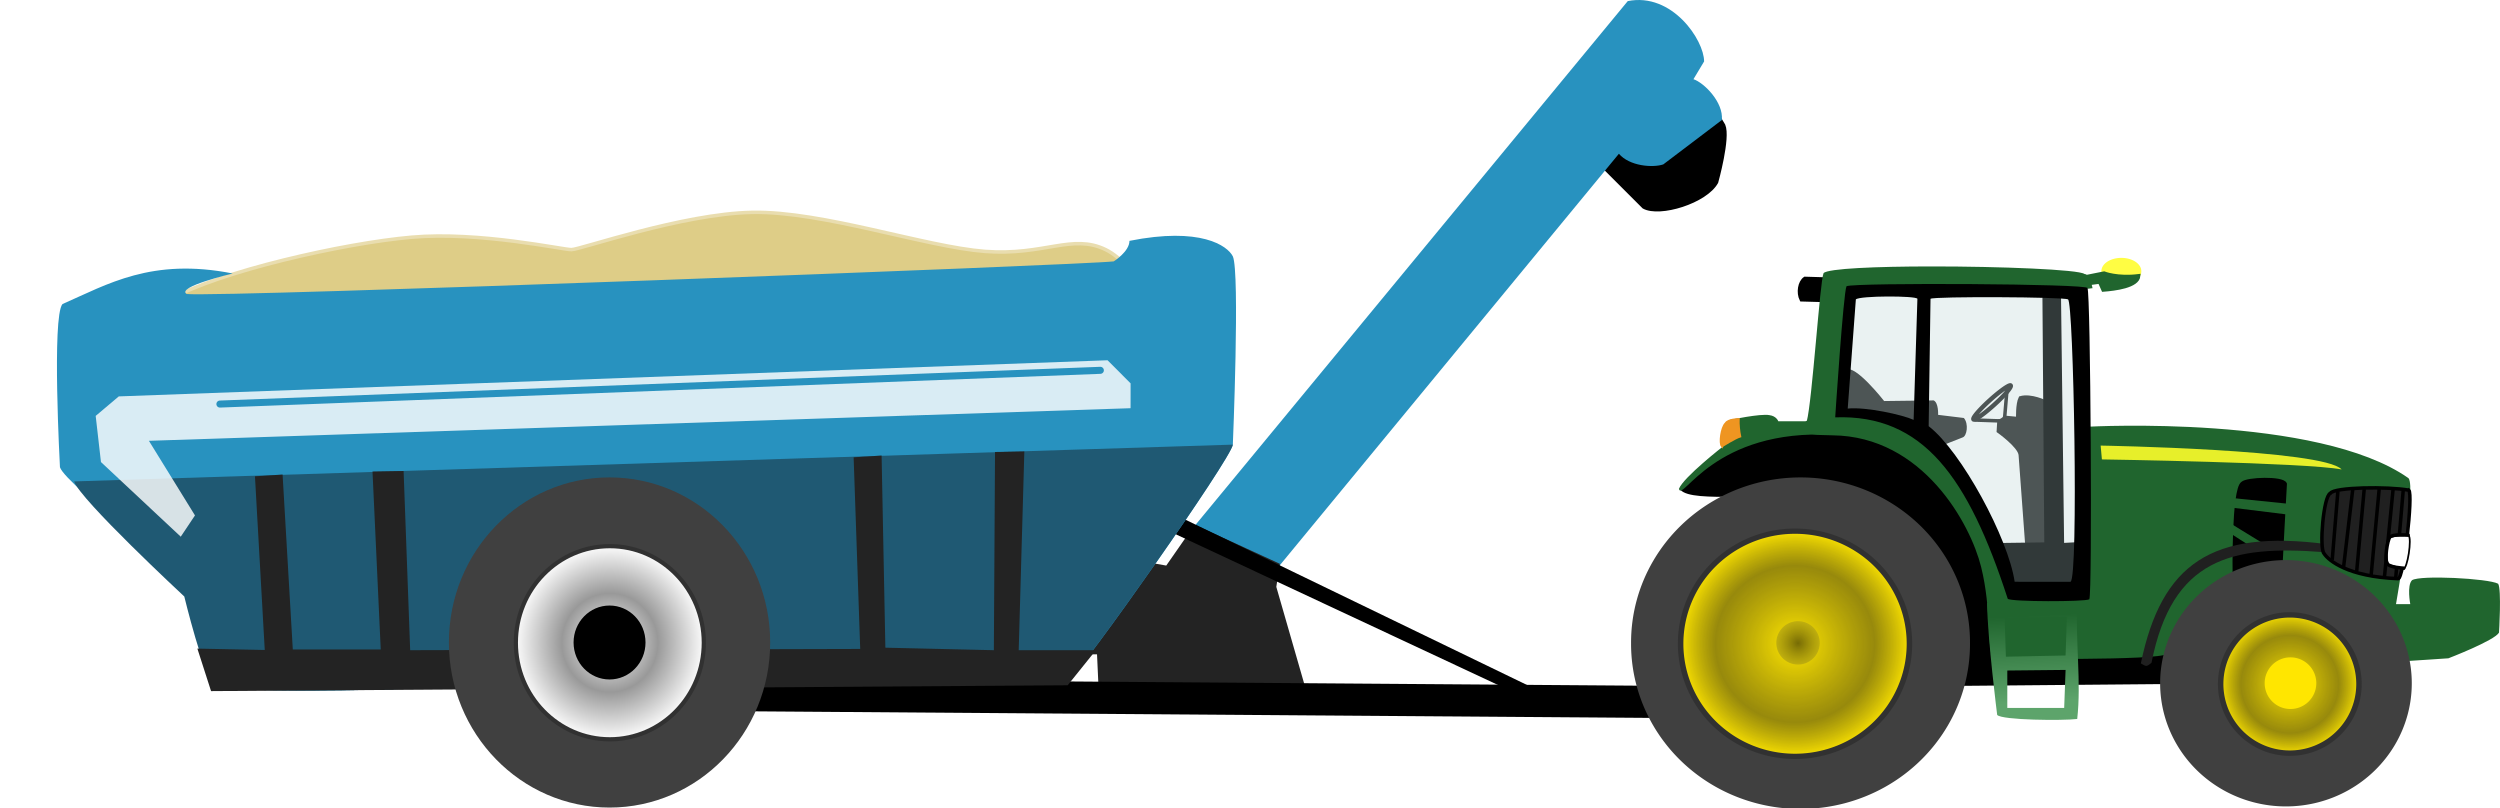
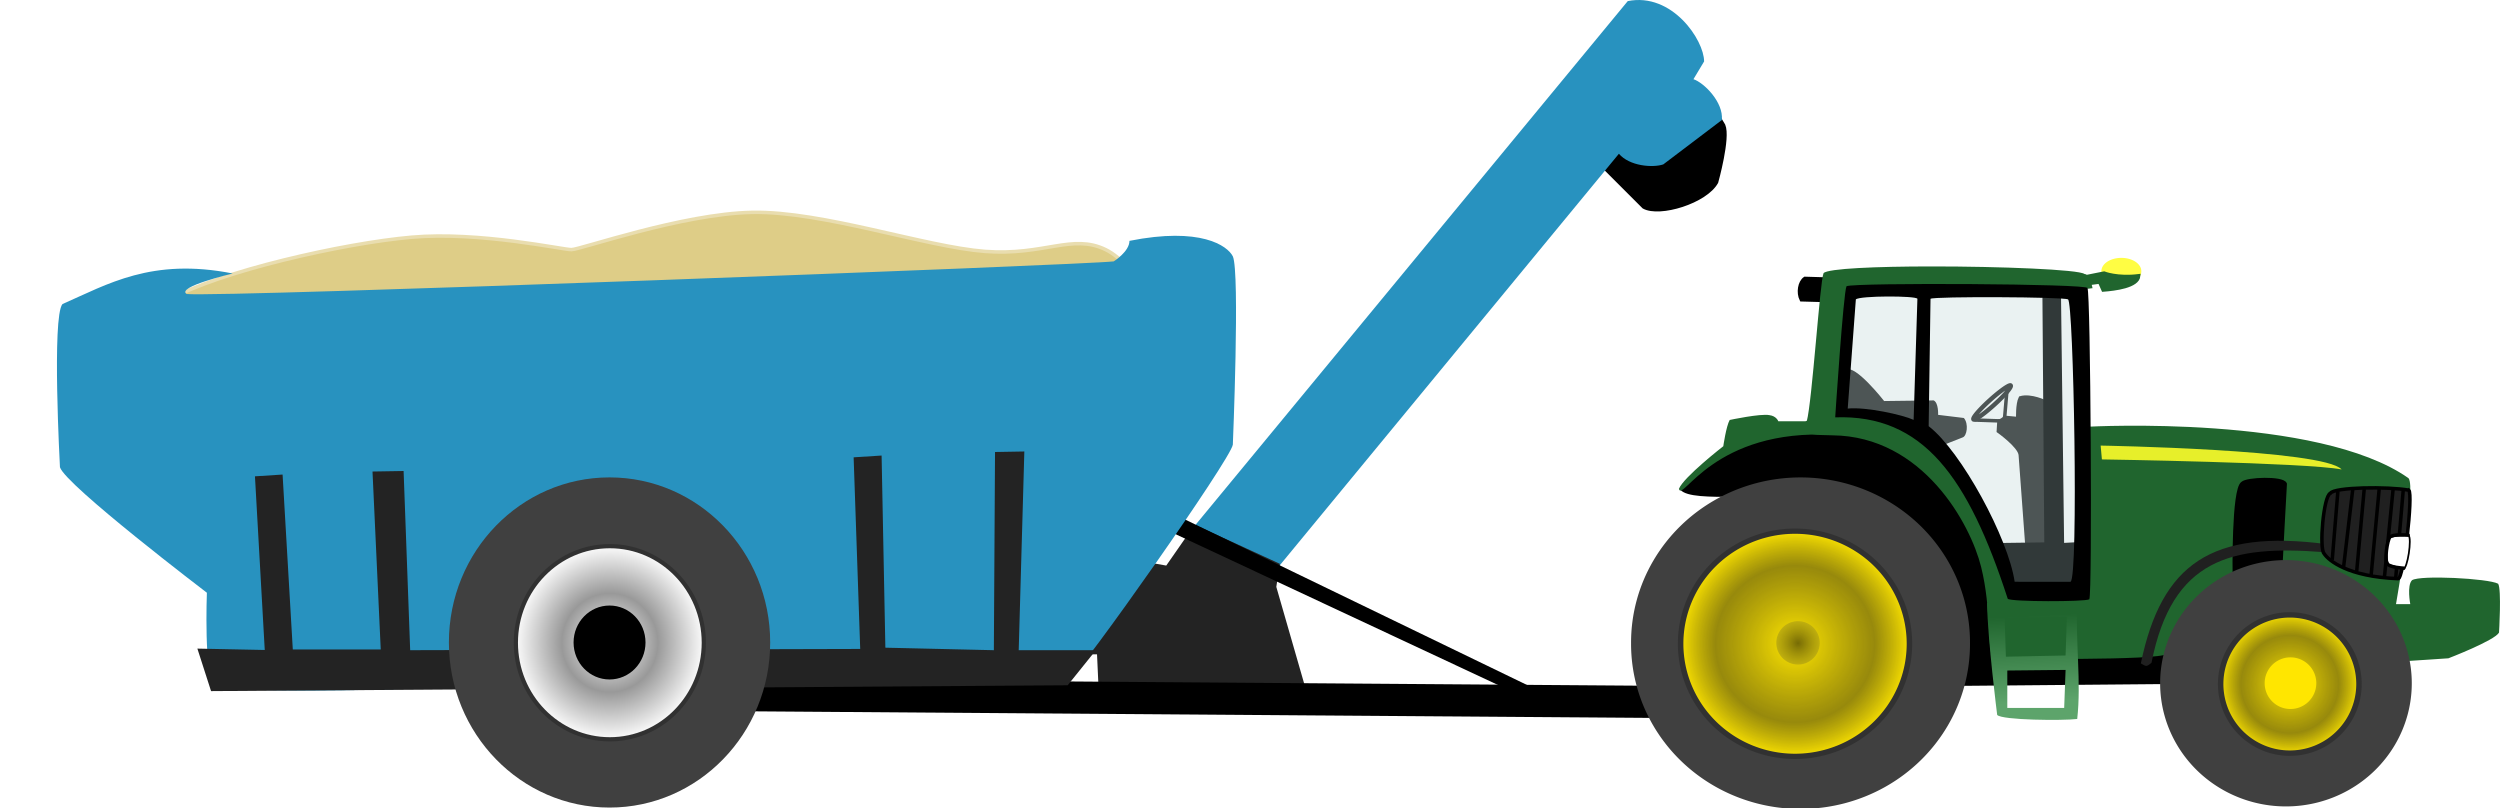
<svg xmlns="http://www.w3.org/2000/svg" xmlns:xlink="http://www.w3.org/1999/xlink" viewBox="0 0 711.34 229.98">
  <defs>
    <radialGradient id="c" gradientUnits="userSpaceOnUse" cy="200.5" cx="243.19" gradientTransform="matrix(1 0 0 1.027 0 -5.417)" r="46.736">
      <stop offset="0" stop-color="#fff" />
      <stop offset=".5" stop-color="#999" />
      <stop offset="1" stop-color="#fff" />
    </radialGradient>
    <radialGradient id="e" xlink:href="#a" gradientUnits="userSpaceOnUse" cy="233.57" cx="155.31" gradientTransform="matrix(1 0 0 1.032 0 -7.417)" r="31.812" />
    <radialGradient id="f" gradientUnits="userSpaceOnUse" cy="232.3" cx="155.06" gradientTransform="matrix(1 0 0 1.065 0 -15.002)" r="7.821">
      <stop offset="0" stop-color="#766b05" />
      <stop offset="1" stop-color="#beae11" stop-opacity=".786" />
    </radialGradient>
    <radialGradient id="g" xlink:href="#a" gradientUnits="userSpaceOnUse" cy="243.92" cx="295.22" gradientTransform="matrix(1 0 0 1.013 0 -3.128)" r="19.69" />
    <linearGradient id="a">
      <stop offset="0" stop-color="#ffe600" />
      <stop offset=".68" stop-color="#ab9a00" stop-opacity=".813" />
      <stop offset="1" stop-color="#ffe600" />
    </linearGradient>
    <linearGradient id="d" y2="224.45" gradientUnits="userSpaceOnUse" x2="221.34" gradientTransform="translate(417.86 6.429)" y1="249.2" x1="222.52">
      <stop offset="0" stop-color="#5da46b" />
      <stop offset="1" stop-color="#20652e" />
    </linearGradient>
    <filter id="b" color-interpolation-filters="sRGB">
      <feTurbulence numOctaves="5" type="fractalNoise" baseFrequency=".08" />
      <feGaussianBlur stdDeviation=".5" result="result91" />
      <feDisplacementMap scale="20" yChannelSelector="G" in2="result91" result="result1" xChannelSelector="R" in="SourceGraphic" />
      <feComposite operator="atop" result="fbSourceGraphic" in2="SourceGraphic" in="result1" />
      <feColorMatrix values="0 0 0 -1 0 0 0 0 -1 0 0 0 0 -1 0 0 0 0 1 0" result="fbSourceGraphicAlpha" in="fbSourceGraphic" />
      <feTurbulence numOctaves="5" type="fractalNoise" baseFrequency=".08" />
      <feGaussianBlur stdDeviation=".5" result="result91" />
      <feDisplacementMap scale="20" yChannelSelector="G" in2="result91" result="result1" xChannelSelector="R" in="fbSourceGraphic" />
      <feComposite operator="atop" in2="fbSourceGraphic" in="result1" />
    </filter>
  </defs>
  <path d="M115.66 101.51c13.886-7.925 49.344-15.988 68.69-17.678 19.347-1.69 42.931 3.536 45.457 3.536 2.525 0 31.573-10.241 51.518-10.607 19.945-.366 49.307 9.83 66.165 11.112 16.858 1.28 24.822-5.14 34.345-.506 9.523 4.634 17.678 23.234 17.678 23.234l-301.53 8.587s3.792-9.753 17.678-17.678z" transform="translate(-67.23 -16.34)" filter="url(#b)" stroke="#e9ddaf" fill="#decd87" />
  <path d="M455.58 46.78l12.122 12.122c4.546 2.525 17.678-1.515 20.708-7.071 0 0 3.535-12.627 2.02-16.162l-3.03-5.05s-30.305 6.06-31.82 16.161z" stroke="#000" />
  <path d="M338.7 151.12L463.16.31c12.627-2.525 21.718 11.112 21.718 17.173l-3.03 5.05c3.03 1.011 8.586 6.567 8.08 11.618l-16.667 12.627c-3.03 1.01-9.597.505-12.627-3.03l-96.975 117.68z" fill="#2892bf" />
  <path d="M317.7 158.4l-17.173 27.779h11.617l.505 11.112 59.094-.505-8.586-29.8 1.01-6.566-24.244-11.112-8.081 11.617z" fill="#232323" />
  <path d="M328.75 149.31l101.52 47.477 7.071-.505-109.6-53.033z" />
  <path d="M17.78 86.51c-3.058 3.536-.72 46.429-.72 46.429 1.528 5.05 41.805 35.714 41.805 35.714s-.896 23.903 2.163 26.429c4.077 2.525 68.48 1.158 71.539-.357l40.545-45.357 47.032 44.643c4.587 2.02 75.128 1.663 83.793-.357 4.077-3.03 46.342-63.102 46.852-67.143 0 0 2.038-49.026 0-53.571-1.53-3.03-9.172-8.45-29.416-4.409 0 3.03-4.462 5.837-4.462 5.837-7.645 1.01-254.64 10.296-263.81 9.286-3.058-2.02 13.127-5.837 13.127-5.837-23.067-4.577-35.713 3.12-48.446 8.694z" fill="#2892bf" />
-   <path d="M21.1 136.98c1.529 5.05 31.337 32.745 31.337 32.745s5.533 22.832 8.591 25.357c4.077 2.525 68.481 1.158 71.539-.357l40.545-45.357 47.032 44.643c4.587 2.02 75.128 1.663 83.793-.357 4.077-3.03 46.342-63.102 46.852-67.143z" fill="#1f5973" />
  <path d="M215.11 193.25l272.74 2.02-6.566 9.092-274.76-2.02z" />
  <path d="M56.16 184.55l3.893 12.096 243.74-1.663 8.02-9.98H289.86l1.602-56.542-8.342.148-.331 56.395-30.871-.715-1.072-54.67-7.958.505 1.872 54.523-128.05.357-1.872-50.987-8.847.148 2.342 50.63h-25.02l-2.907-49.768-7.862.505 2.786 49.41z" fill="#232323" />
-   <path d="M51.43 152.71l-22.704-21.239-1.5-13.134 6.572-5.548 281.34-10.283 6.559 6.573-.008 7.071-279.32 9.276 13.108 21.228z" fill-opacity=".824" fill="#fff" />
  <path d="M313.09 105.37l-250.52 9.6" stroke="#2892bf" stroke-linecap="round" stroke-width="2" fill="none" />
  <path d="M219.145 182.809c0 25.942-20.465 46.972-45.71 46.972-25.244 0-45.708-21.03-45.708-46.972s20.465-46.972 45.709-46.972c25.245 0 45.709 21.03 45.709 46.972z" fill="#404040" />
  <path d="M288.9 200.5c0 25.942-20.465 46.972-45.709 46.972-25.245 0-45.709-21.03-45.709-46.972s20.465-46.972 45.709-46.972c25.245 0 45.709 21.03 45.709 46.972z" transform="translate(31.254 65.587) scale(.585)" stroke-linejoin="bevel" stroke="#313131" stroke-linecap="round" stroke-width="2.053" fill="url(#c)" />
  <path d="M183.672 182.814c0 5.81-4.583 10.52-10.237 10.52s-10.237-4.71-10.237-10.52 4.583-10.52 10.237-10.52 10.237 4.71 10.237 10.52z" />
  <g>
    <path d="M522.14 79.48l-8.586-.253c-1.516 1.01-2.02 4.041-1.01 6.061l9.09.253z" stroke="#000" />
    <g stroke="#262626">
      <path d="M582.18 114.469s-4.286-2.143-7.321-1.25c-.893 1.785-.715 5.893-.715 5.893l-3.75-.358s-.317.689-1.607 1.072l-.178 2.857s6.07 4.286 6.25 6.786l1.85 25.186c1.072 1.964 5.828-.186 7.792 1.242z" fill="#262626" />
      <path d="M270.09 149.91a8.397 1.047 0 11-16.794 0 8.397 1.047 0 1116.794 0z" transform="matrix(.633 -.571 .537 .673 320.665 163.049)" stroke-width="1.467" fill="none" />
      <path d="M561.81 119.509l7.197.252M571.03 111.299l-.631 7.45" fill="none" />
    </g>
    <path d="M581.64 83.75l.536 71.071-13.214.179 3.75 12.143 19.464-.715 1.25-11.786-6.607.357-.893-71.07z" stroke="#000" />
    <path d="M478.13 139.38c24.901-35.411 80.39-13.807 86.83 17.003l2.4 29.8 49.75-.126-1.516 8.586-57.074.505c2.525-71.72-73.031-47.748-80.39-55.768z" />
    <path d="M549.34 75.81c-15.408.012-29.253.58-30.469 1.906-1.01 2.02-3.266 36.6-4.781 42.156h-8.094s-.511-1.497-2.531-1.75c-2.526-.505-11.304 1.374-11.304 1.374-1.01 1.768-1.821 7.47-1.821 7.47s-11.362 8.842-12.625 12.125c.923 3.993 9.857-17.281 43.902-15.335l1.076-5.577h-.064l3.52-35.682c2.777.253 57.378-.5 57.378-.5s9.602.505 11.875 0c0 0-.766-4.03-2.281-4.03-1.563-1.28-23.97-2.172-43.781-2.157zm-27.72 41.74s-25.91 6.062-.216 6.315c25.694.253 39.256 25.19 42.295 37.446 3.038 12.256 1.638 23.453 3.424 26.131l3.127-.041s43.842.624 46.342-1.34c16.155-34.722 55.5-33.22 68.79 2l11.272-.75s13.144-5.04 14.406-7.313c0 0 .76-12.39-.25-13.906-2.778-1.515-22.227-2.515-24.5-1-1.515 1.515-.5 6.813-.5 6.813h-4.062s5.835-33.318 3.562-35.844c-25.759-18.183-90.938-14.656-90.938-14.656l-.631 48.616-21.572.131c-4.04-14.13-12.73-53.31-50.55-52.6z" fill="#20652e" />
    <path d="M525.21 105.18c2.679-1.607 10.893 8.929 10.893 8.929s12.679-.179 14.107-.179c1.429.714 1.25 4.107 1.25 4.107l7.321.893c1.429 1.607.893 5.179-.357 5.536l-5.893 2.321-9.285-5.893c-2.322-3.393-19.464-3.571-19.464-3.571z" fill="#262626" />
    <path d="M526.64 83.22l-2.679 34.107s18.93.714 22.143 5.893c10 3.214 25 38.214 25.714 44.286h20.893s-.357-83.393-1.428-84.464c0 0-62.5-1.429-64.643.178z" fill-opacity=".275" fill="#b4cfcf" />
    <path d="M525.4 81.44c-.893 1.786-3.219 37.312-3.219 37.312 25-.893 37.844 16.982 49.094 51.625.893.893 21.96.866 23.21.152.893-1.607.37-87.665-.522-88.558.714-1.25-66.241-1.603-68.562-.531zm20.17 3.576l-1.076 34.455c-3.036-1.429-13.57-3.755-18.75-3.219l2.313-31.062c1.071-1.071 17.156-1.067 17.513-.174zm3.732 0c1.072-.714 38.045-.54 39.116.174 1.607.357 3.04 79.455.719 80.348l-15.893-.004c-1.79-12.33-15.18-37.13-24.47-44.27z" />
    <path d="M635.75 163.399s-.357-24.107 2.321-25.893c1.25-1.25 11.43-1.608 12.143.178-.178 2.5-1.25 23.393-1.25 23.393z" stroke="#000" />
-     <path d="M634.14 141.609l17.5 1.785-.536 3.036-17.32-2.143zM633.79 148.399l10.179 6.25-4.286.357-6.964-4.465z" fill="#20652e" />
    <path d="M597.71 126.79l.357 3.929s58.036.892 68.214 2.857c-5.18-5.72-68.57-6.79-68.57-6.79z" fill="#e7ef2a" />
    <path d="M609.14 188.77c1.786 1.046 1.607.871 3.036-.174 5.893-29.802 22.857-33.492 48.75-31.506 1.071-1.046 1.785-1.394 1.071-2.266-32.679-4.277-46.964 5.538-52.857 33.946z" fill="#202020" />
    <path d="M651.9 226.97l-4.022.16h-15.514l-6.125.176c.191 10.536 2.89 31.824 2.89 31.824 1.263 1.515 18.73 1.66 22.772 1.154 1.192-10.445-.533-22.013 0-33.314zm-2.94 4.253l-.367 10.996-16.985.345-.368-11.168zm-.367 15.102l-.401 10.824h-16.183v-10.652z" fill="url(#d)" transform="translate(-60.86 -55.71)" />
    <g stroke="#000">
      <path d="M685.39 139.47c-5.893-1.071-21.25-.893-22.321.893-1.964.714-3.214 15.714-1.786 17.143 1.25 1.964 6.786 6.607 21.071 7.143 1.607 0 4.286-23.93 3.036-25.18z" fill="#202020" />
      <path d="M665.21 139.83l-1.607 19.464M669.5 138.76l-2.679 22.679M672.71 139.11l-2.143 23.393M677 138.76l-2.321 24.821M680.93 139.11l-2.5 25.357M683.79 139.65l-2.143 25" fill="none" />
    </g>
    <g stroke="#000">
      <path d="M685.33 152.389s-4.207-.257-5.367.636c-.925.707-1.22 6.33-.409 7.64l4.23 1.248c1.261.071 2.52-8.838 1.546-9.524z" stroke-width=".5" fill="#fff" />
      <path d="M685.21 152.259s-4.532-.38-5.218.592c-.673.721-1.636 6.611-.677 7.55.448 1.037 4.609 1.27 4.609 1.27" stroke-linejoin="round" stroke-linecap="round" fill="none" />
    </g>
    <path d="M609.03 77.209a5.43 3.536 0 11-10.859 0 5.43 3.536 0 1110.859 0z" stroke-linejoin="round" stroke="#fffd43" stroke-linecap="round" stroke-width=".5" fill="#fffd43" />
    <path d="M593.63 80.749l3.788-.505 1.01 2.272c3.283-.252 9.85-1.01 10.102-4.04-6.06.757-9.849-.758-9.849-.758l-6.313 1.263z" stroke="#20652e" fill="#20652e" />
    <g>
-       <path d="M489.96 126.96s3.725-2.336 5.177-2.778c-.316-1.452-.505-3.535-.442-4.924 0 0-3.03.063-3.662 1.2-1.262 1.136-1.83 5.744-1.073 6.502z" stroke="#ef9521" stroke-width=".6" fill="#ef9521" />
      <path d="M560.535 183.01a48.218 46.953 0 11-96.435 0 48.218 46.953 0 1196.435 0z" fill="#404040" />
      <path d="M186.37 233.57a31.062 32.072 0 11-62.124 0 31.062 32.072 0 1162.124 0z" transform="matrix(1.048 0 0 .999 347.99 -50.163)" stroke-linejoin="round" stroke="#313131" stroke-linecap="round" stroke-width="1.5" fill="url(#e)" />
      <path d="M162.13 232.3a7.071 7.576 0 11-14.142 0 7.071 7.576 0 1114.142 0z" transform="matrix(.874 0 0 .815 376.08 -6.407)" fill="url(#f)" />
    </g>
    <g>
      <path d="M686.237 194.411a35.8 35.045 0 11-71.6 0 35.8 35.045 0 1171.6 0z" fill="#404040" />
      <path d="M314.16 243.92a18.94 19.193 0 11-37.881 0 18.94 19.193 0 1137.881 0z" transform="matrix(1.039 0 0 1.025 344.806 -55.39)" stroke-linejoin="round" stroke="#313131" stroke-linecap="round" stroke-width="1.5" fill="url(#g)" />
      <path d="M659.07 194.39a7.346 7.346 0 11-14.692 0 7.346 7.346 0 1114.693 0z" fill="#ffe600" />
    </g>
  </g>
</svg>